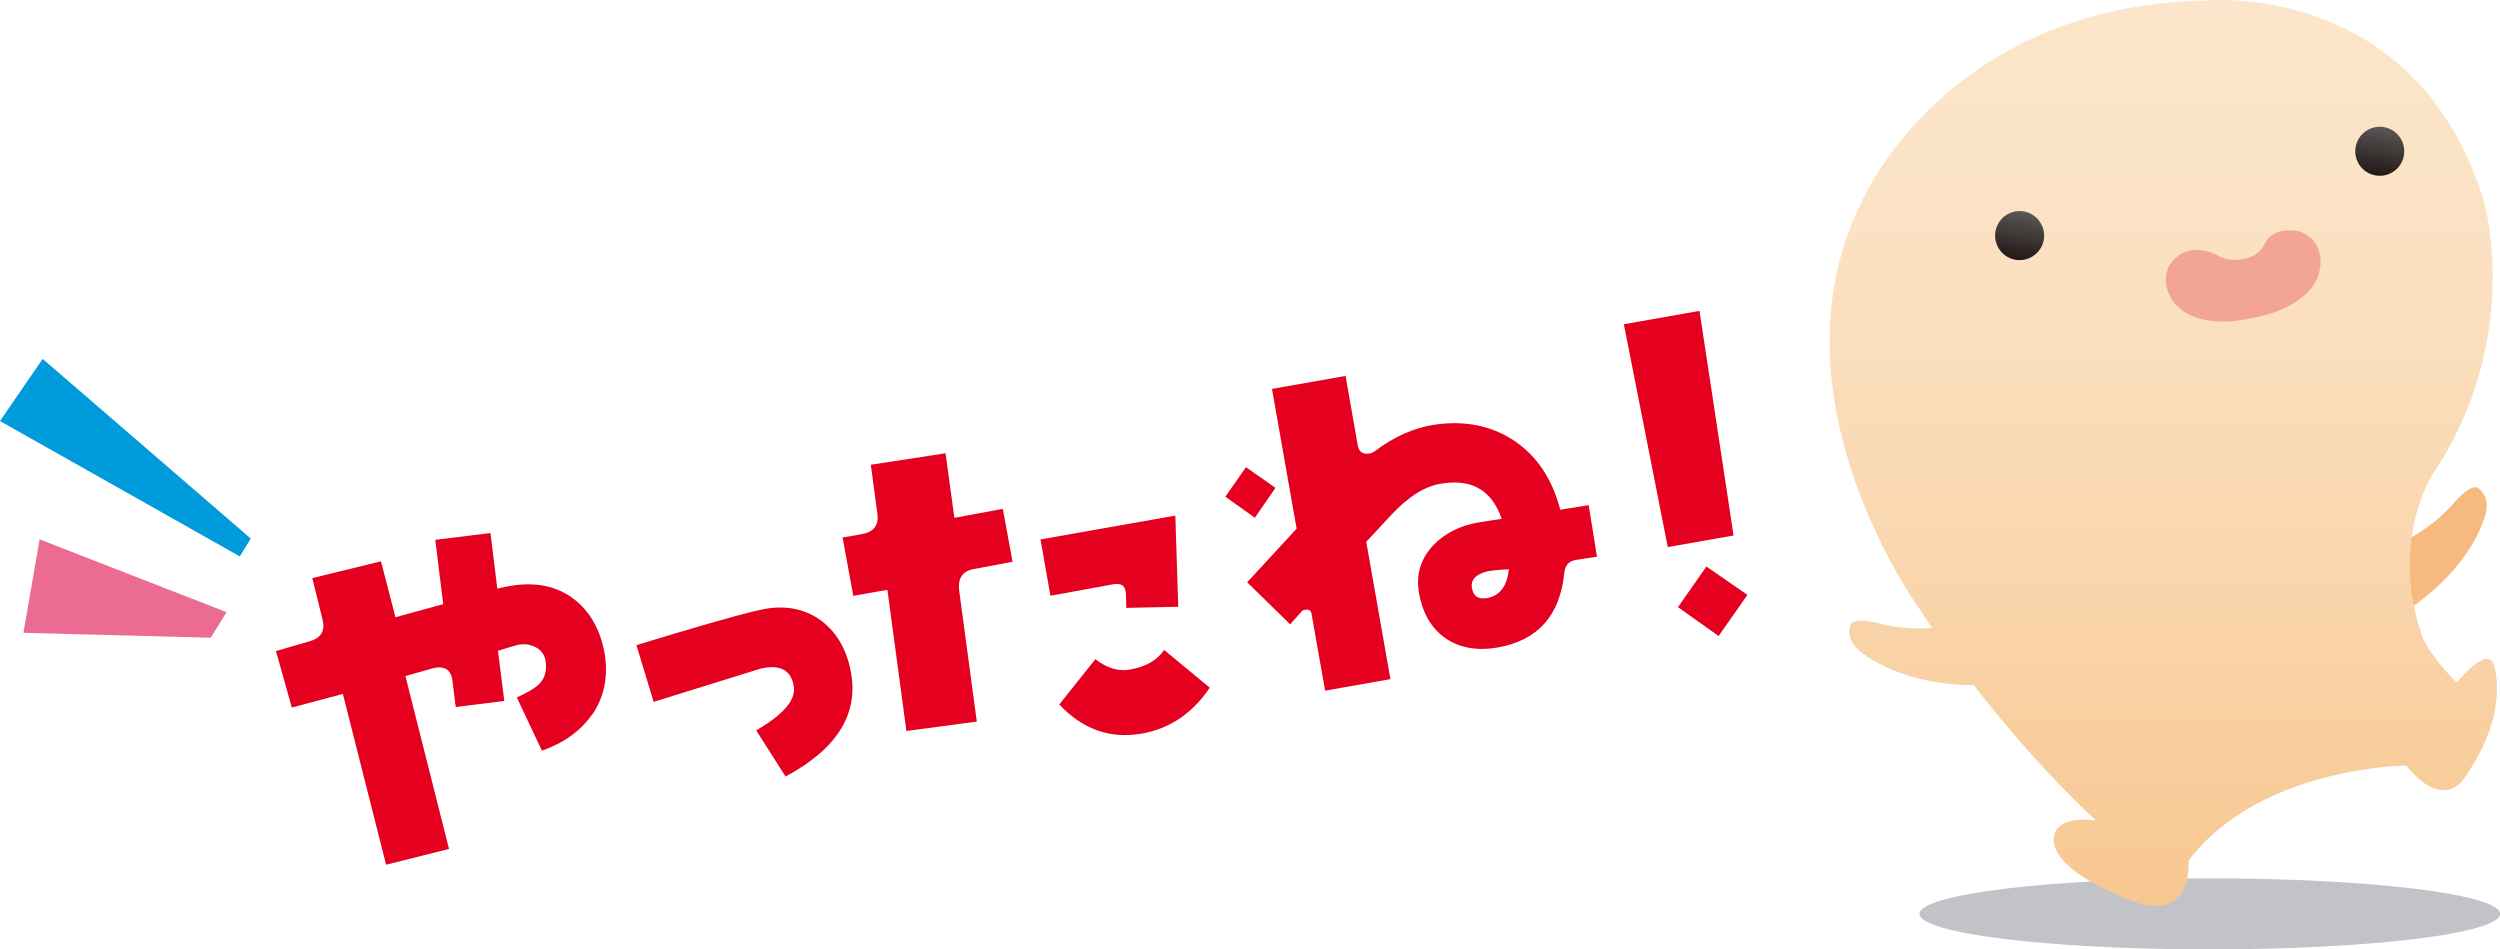
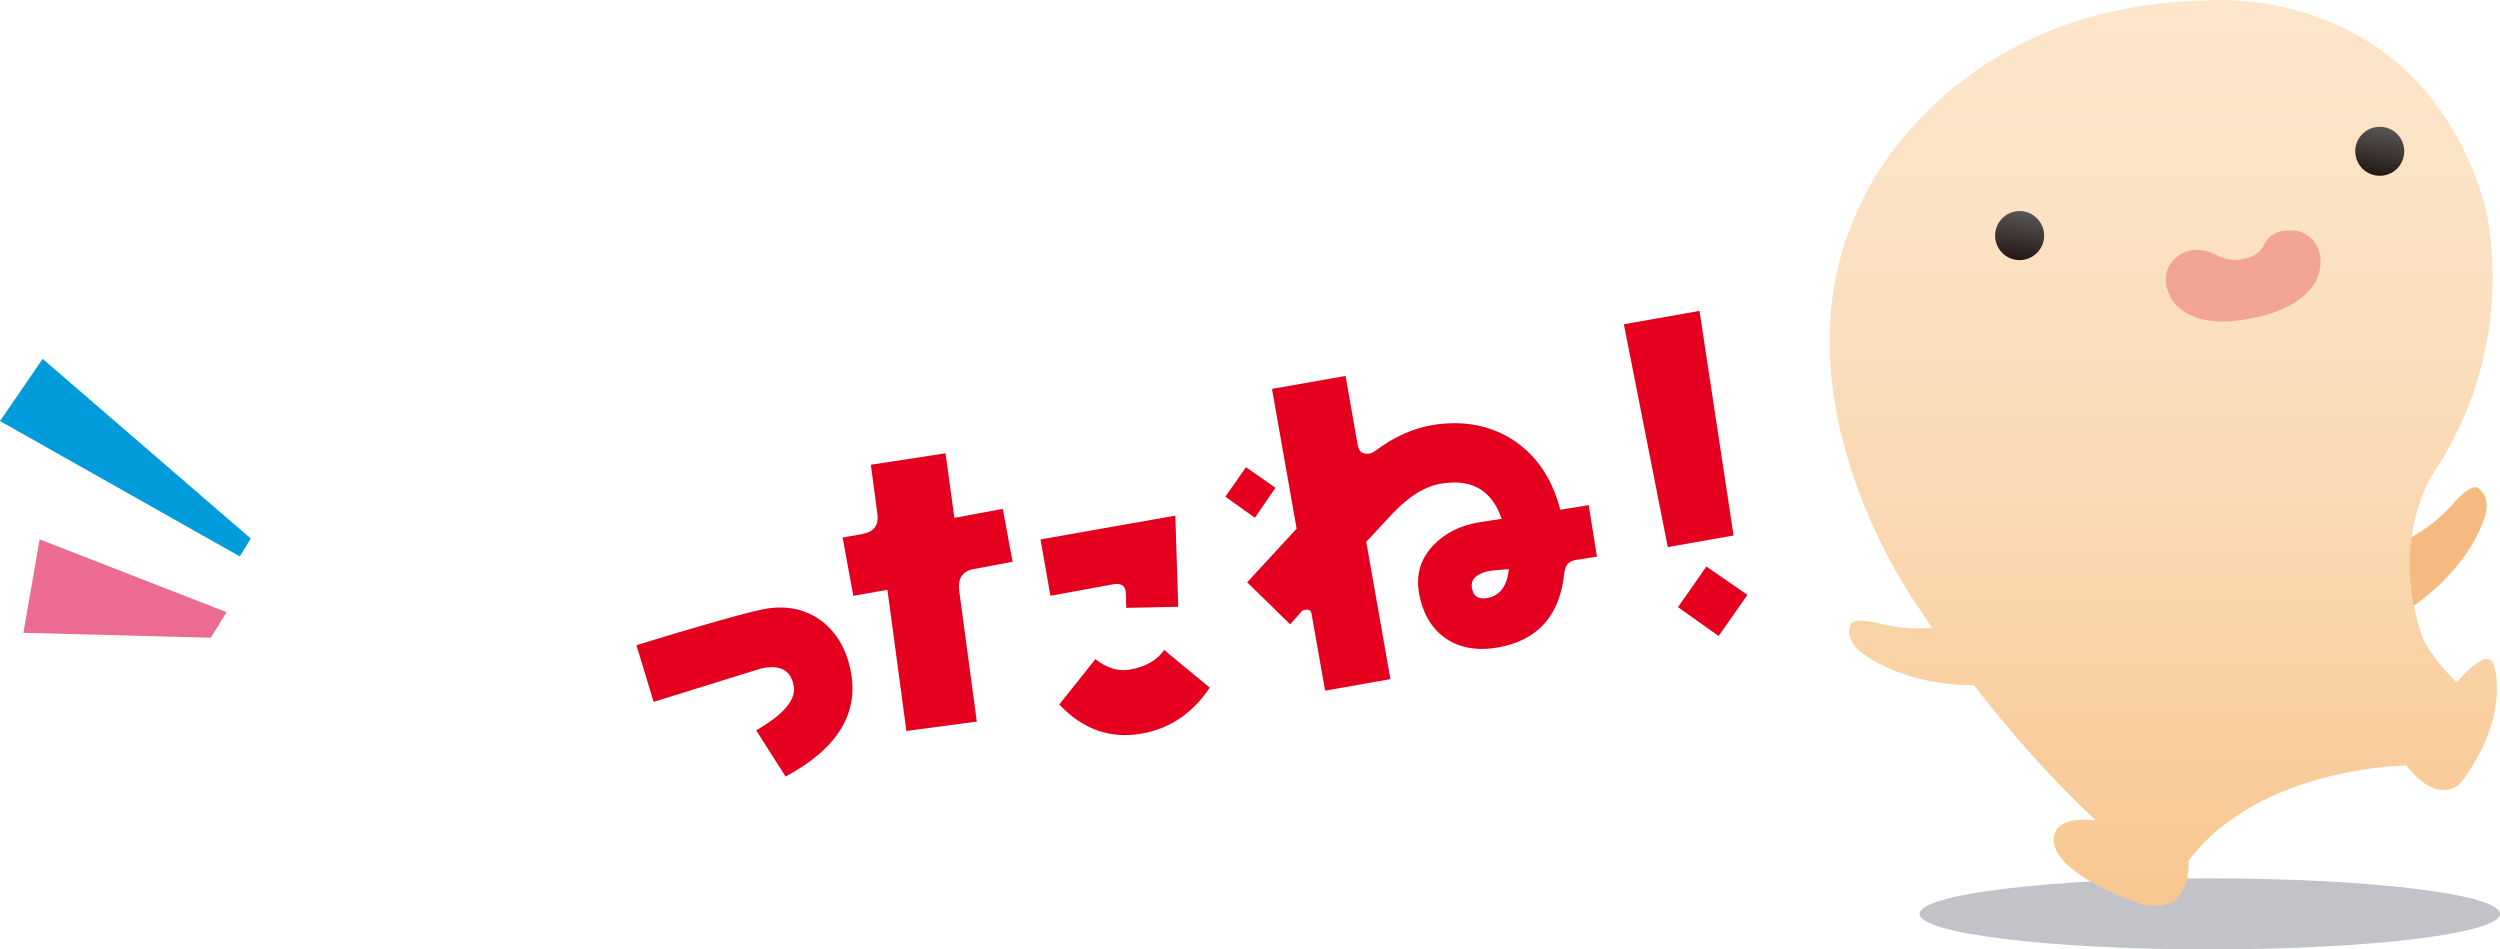
<svg xmlns="http://www.w3.org/2000/svg" xmlns:xlink="http://www.w3.org/1999/xlink" viewBox="0 0 394.91 149.97">
  <defs>
    <style>
      .cls-1 {
        fill: #009bdb;
      }

      .cls-2 {
        fill: url(#_新規グラデーションスウォッチ_2-2);
      }

      .cls-3 {
        fill: #e60020;
      }

      .cls-4 {
        isolation: isolate;
      }

      .cls-5 {
        fill: #f6b980;
      }

      .cls-6 {
        fill: #c2c3c9;
        mix-blend-mode: multiply;
      }

      .cls-7 {
        fill: url(#_新規グラデーションスウォッチ_2);
      }

      .cls-8 {
        fill: #eb6b93;
      }

      .cls-9 {
        fill: url(#linear-gradient);
      }

      .cls-10 {
        fill: #f2a593;
      }
    </style>
    <linearGradient id="linear-gradient" x1="341.72" y1="0" x2="341.72" y2="143.12" gradientUnits="userSpaceOnUse">
      <stop offset="0" stop-color="#fce5ca" />
      <stop offset=".24" stop-color="#fbe2c4" />
      <stop offset=".55" stop-color="#fad9b3" />
      <stop offset=".9" stop-color="#f8cb98" />
      <stop offset="1" stop-color="#f8c790" />
    </linearGradient>
    <linearGradient id="_新規グラデーションスウォッチ_2" data-name="新規グラデーションスウォッチ 2" x1="319.71" y1="33.4" x2="318.36" y2="41.03" gradientUnits="userSpaceOnUse">
      <stop offset="0" stop-color="#595757" />
      <stop offset="1" stop-color="#231815" />
    </linearGradient>
    <linearGradient id="_新規グラデーションスウォッチ_2-2" data-name="新規グラデーションスウォッチ 2" x1="376.59" y1="20.09" x2="375.25" y2="27.71" xlink:href="#_新規グラデーションスウォッチ_2" />
  </defs>
  <g class="cls-4">
    <g id="_レイヤー_2" data-name="レイヤー 2">
      <g id="text">
        <ellipse class="cls-6" cx="349.07" cy="144.36" rx="45.85" ry="5.61" />
        <g>
-           <path class="cls-3" d="M93.56,112.83c-1.82,2.6-4.49,4.54-7.96,5.75l-3.96-8.41c1.67-.76,2.83-1.44,3.51-2.09.91-.9,1.29-2.17,1.02-3.73-.18-1.04-.79-1.8-1.8-2.23-.95-.44-2.02-.45-3.04-.13l-2.67.81,1,7.93-7.67.95-.51-4.06c-.08-.86-.4-1.54-.94-1.91-.59-.3-1.27-.38-2.1-.16l-4.4,1.24,6.89,27.31-9.94,2.49-6.83-26.98-8.06,2.16-2.51-8.93,5.35-1.55c1.78-.52,2.46-1.64,2.01-3.43l-1.62-6.54,10.85-2.65,2.29,8.83,7.54-2.07-1.25-10.16,8.72-1.07,1.08,8.78c.9-.23,1.55-.34,1.94-.41,3.96-.7,7.36-.03,10.06,1.98,2.71,2.07,4.37,5.05,5.01,9.03.49,3.53-.18,6.59-1.98,9.25Z" />
          <path class="cls-3" d="M124.08,122.65l-4.63-7.28c4.31-2.5,6.25-4.79,5.95-6.87-.37-2.48-1.95-3.47-4.68-2.99-.32.06-.71.13-1.03.25l-16.44,5.11-2.72-8.96c9.27-2.84,15.52-4.61,18.6-5.36.71-.13,1.29-.29,1.68-.36,3.51-.62,6.5.06,8.97,1.9,2.48,1.91,4.03,4.65,4.66,8.22,1.16,6.56-2.29,12.05-10.37,16.36Z" />
          <path class="cls-3" d="M153.86,89.88c-1.82.32-2.55,1.45-2.36,3.3l2.8,20.8-11.12,1.49-3-22.3-5.39.95-1.69-9.21,3.05-.54c1.88-.33,2.7-1.41,2.44-3.24l-1.03-7.72,11.8-1.81,1.4,10.2,7.65-1.42,1.54,8.36-6.09,1.14ZM186.11,95.85l-8.2.17-.05-2.2c-.04-.6-.18-1.04-.5-1.32-.31-.21-.79-.33-1.38-.23l-10.05,1.84-1.57-8.9,21.3-3.76.46,14.38ZM180.33,115.88c-4.93.87-9.29-.64-13-4.6l5.7-7.16c1.79,1.42,3.63,1.97,5.45,1.65,2.53-.45,4.35-1.5,5.41-3.1l7.21,5.96c-2.76,4.1-6.36,6.48-10.77,7.26Z" />
          <path class="cls-3" d="M198.23,81.79l-4.67-3.33,3.26-4.66,4.66,3.26-3.25,4.72ZM252.27,87.93l-3.19.5c-1.25.15-1.86.86-1.98,2.09-.68,6.75-4.21,10.65-10.51,11.76-3.25.57-6.02.06-8.22-1.43-2.21-1.55-3.64-3.91-4.21-7.16-.52-2.92.24-5.47,2.33-7.64,1.82-1.86,4.27-3.1,7.27-3.56l3.45-.54c-1.52-4.42-4.59-6.29-9.29-5.59-2.69.34-5.4,2.02-8.16,4.99l-3.94,4.24,3.82,21.69-10.32,1.82-2.13-12.08c-.1-.58-.41-.8-.99-.7-.26.05-.46.08-.56.23l-1.84,2.07-6.79-6.64,7.81-8.47-3.89-22.08,11.62-2.05,1.92,10.91c.19,1.1.8,1.53,1.91,1.34.26-.05.51-.16.75-.33,3.13-2.36,6.24-3.71,9.37-4.2,4.89-.73,9.13.13,12.77,2.57,3.58,2.45,5.95,6.05,7.2,10.85l4.49-.73,1.3,8.14ZM235,90.24c-1.92.47-2.76,1.42-2.47,2.71.23,1.3,1.05,1.76,2.47,1.51,2-.42,3.07-1.95,3.35-4.54-1.59.08-2.71.21-3.36.32Z" />
          <path class="cls-3" d="M273.84,84.59l-10.39,1.83-6.94-35.2,11.95-2.11,5.38,35.47ZM271.49,100.47l-6.43-4.56,4.49-6.42,6.48,4.48-4.55,6.49Z" />
        </g>
        <g>
          <path class="cls-5" d="M378.81,85.85s4.15-1.4,8.35-5.88c0,0,3.24-4.08,4.46-2.73,0,0,2.27,1.45.55,5.31,0,0-2.41,7.81-12.48,14.2l-.88-10.9Z" />
          <path class="cls-9" d="M394.03,105.54c-.55-4.33-5.98,2.27-5.98,2.27-4.43-4.49-5.37-7.16-5.37-7.16-5.34-15.03,1.55-25.68,1.55-25.68,14.48-21.48,8.13-43.21,8.13-43.21C381.61-3.29,348.37.09,348.37.09c-41.45.84-54.47,32.14-54.47,32.14-15,30.79,9.35,64.01,9.35,64.01.65,1,1.31,1.96,1.97,2.93-1.82.17-4.5.19-7.74-.53,0,0-4.98-1.53-5.22.27,0,0-1.06,2.49,2.55,4.69,0,0,5.96,4.63,16.99,4.63,10.39,13.47,19.31,21.37,19.31,21.37-8.24-.94-6.55,4.05-6.55,4.05,1.5,5.12,13.25,9.01,13.25,9.01,8.66,2.54,7.9-6.7,7.9-6.7,11.17-14.84,34.37-15.04,34.37-15.04,5.82,7.12,8.93,2.33,8.93,2.33,7.49-10.22,5.04-17.72,5.04-17.72Z" />
          <g>
            <path class="cls-10" d="M365.87,38.61s-1.43-2.47-4.23-2.19c0,0-2.7-.35-3.96,2.19,0,0-.78,2.03-3.65,2.35,0,0-1.84.5-3.92-.69,0,0-4.23-2.46-7.14,1.24,0,0-1.91,2.16-.02,5.57,0,0,2.46,5.44,12.9,3.15,0,0,7.32-1.08,9.92-5.71,0,0,1.74-2.97.09-5.92Z" />
            <path class="cls-7" d="M322.51,35.53c.94,1.92.14,4.23-1.8,5.17-1.92.94-4.23.13-5.16-1.79-.94-1.92-.14-4.24,1.78-5.18,1.94-.94,4.25-.13,5.18,1.8Z" />
            <path class="cls-2" d="M379.4,22.21c.92,1.93.13,4.24-1.79,5.17-1.93.93-4.24.13-5.17-1.79-.94-1.93-.14-4.23,1.79-5.18,1.92-.93,4.24-.13,5.17,1.79Z" />
          </g>
        </g>
        <polygon class="cls-1" points="39.61 85.07 6.74 56.69 0 66.51 37.88 87.89 39.61 85.07" />
        <polygon class="cls-8" points="35.79 96.7 6.26 85.2 3.7 99.96 33.29 100.74 35.79 96.7" />
      </g>
    </g>
  </g>
</svg>